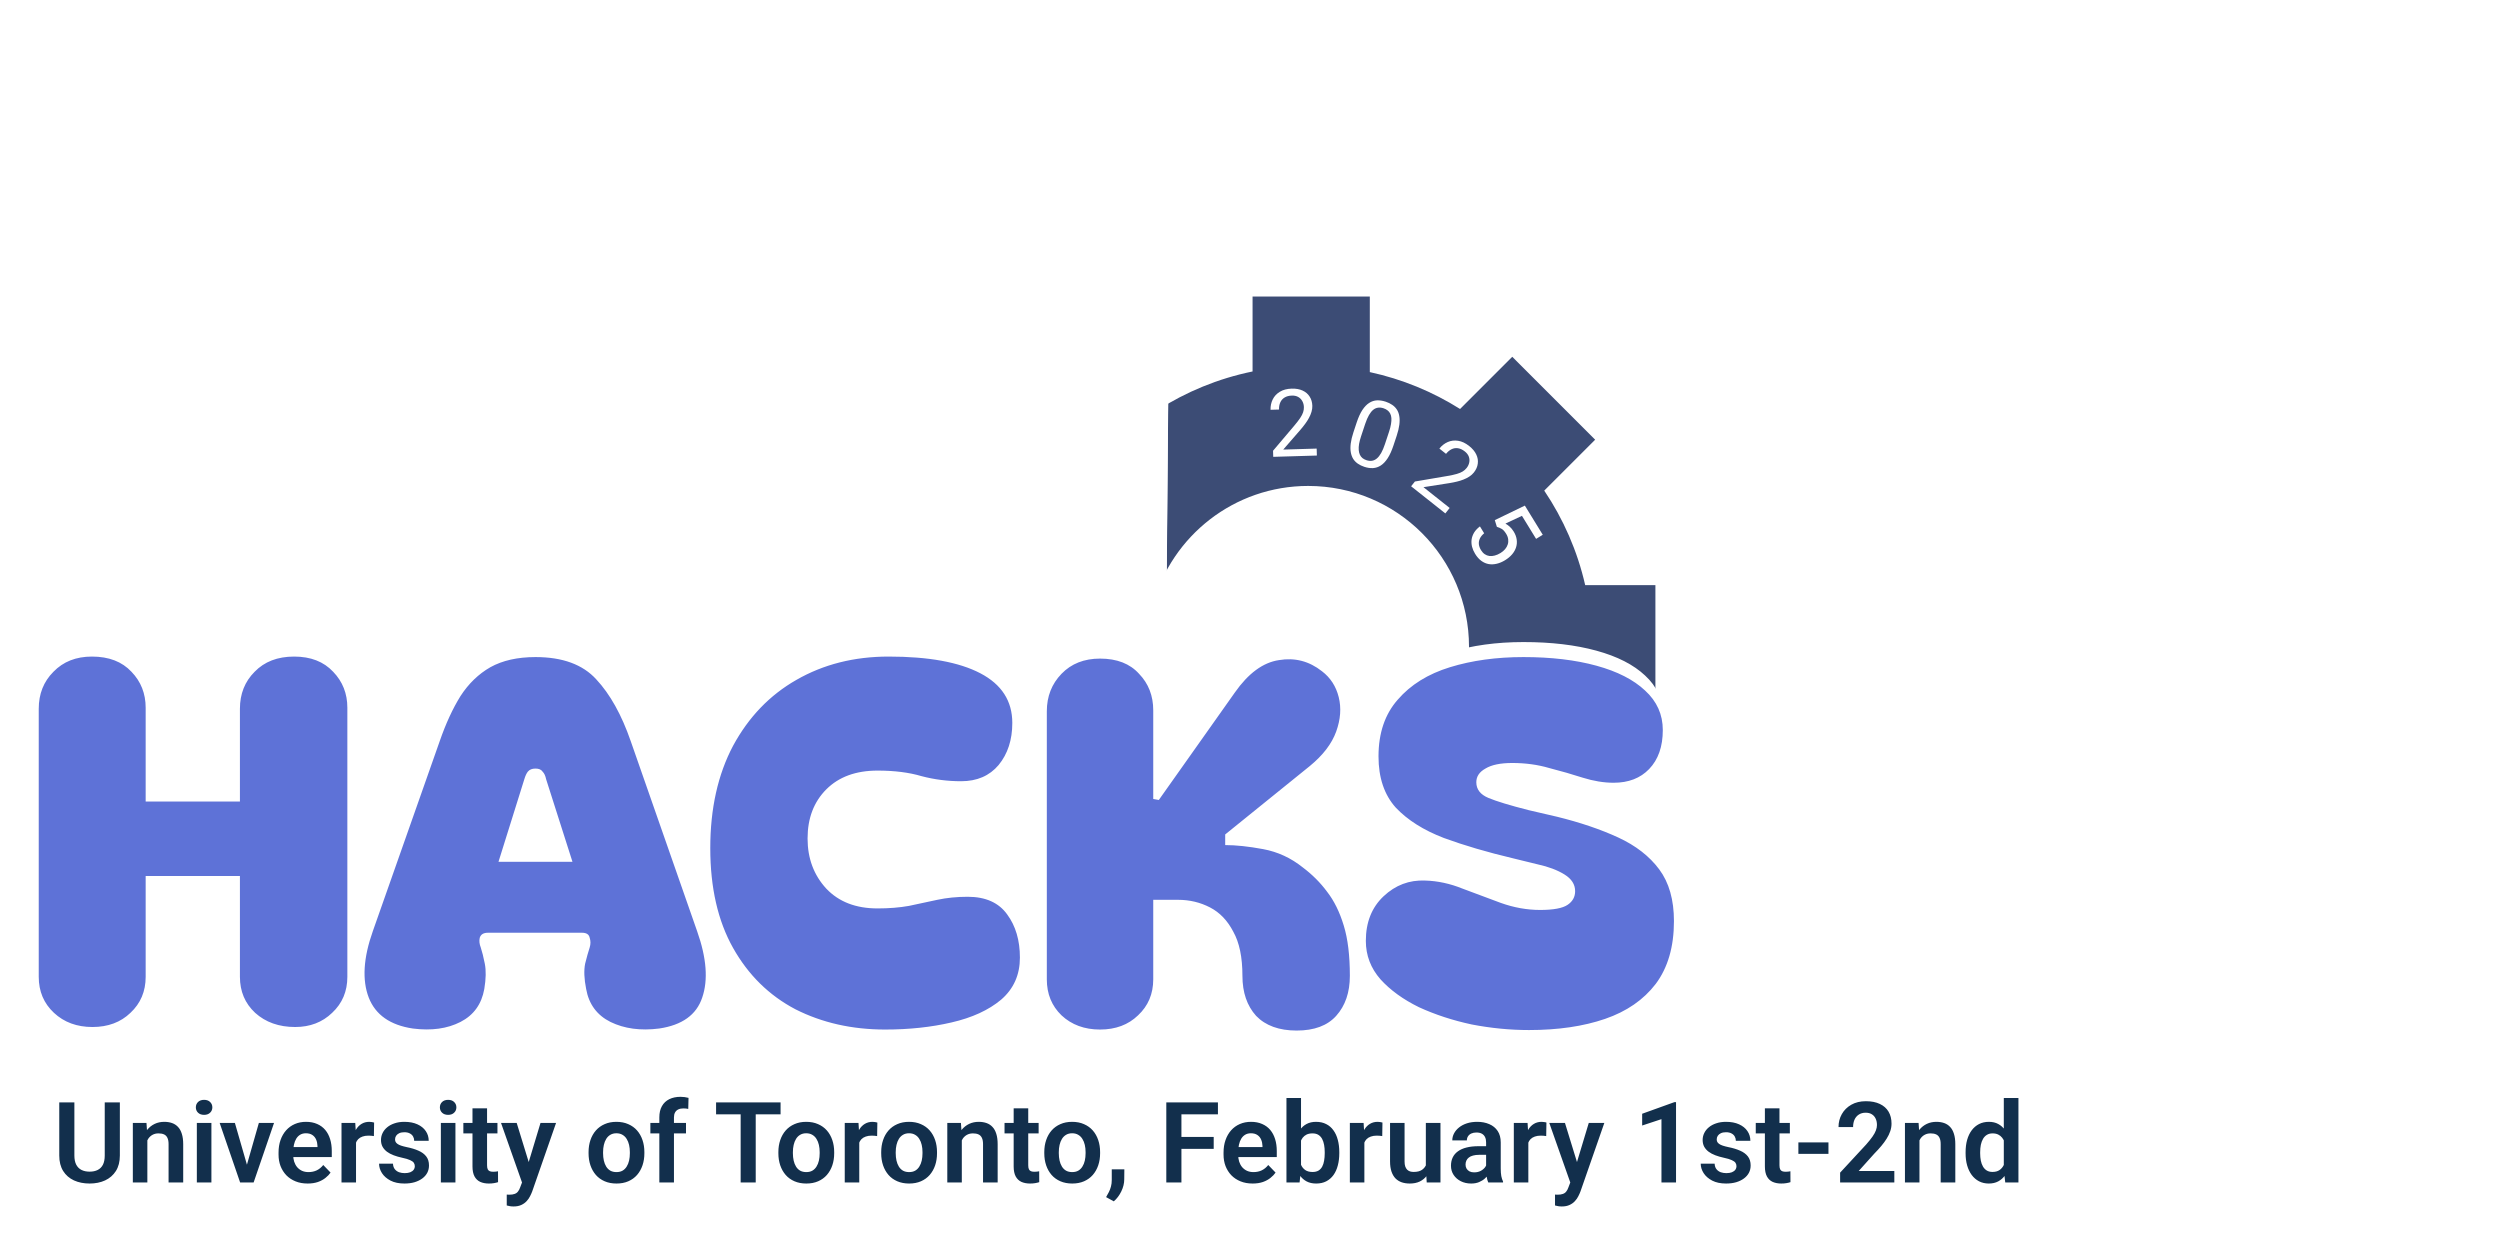
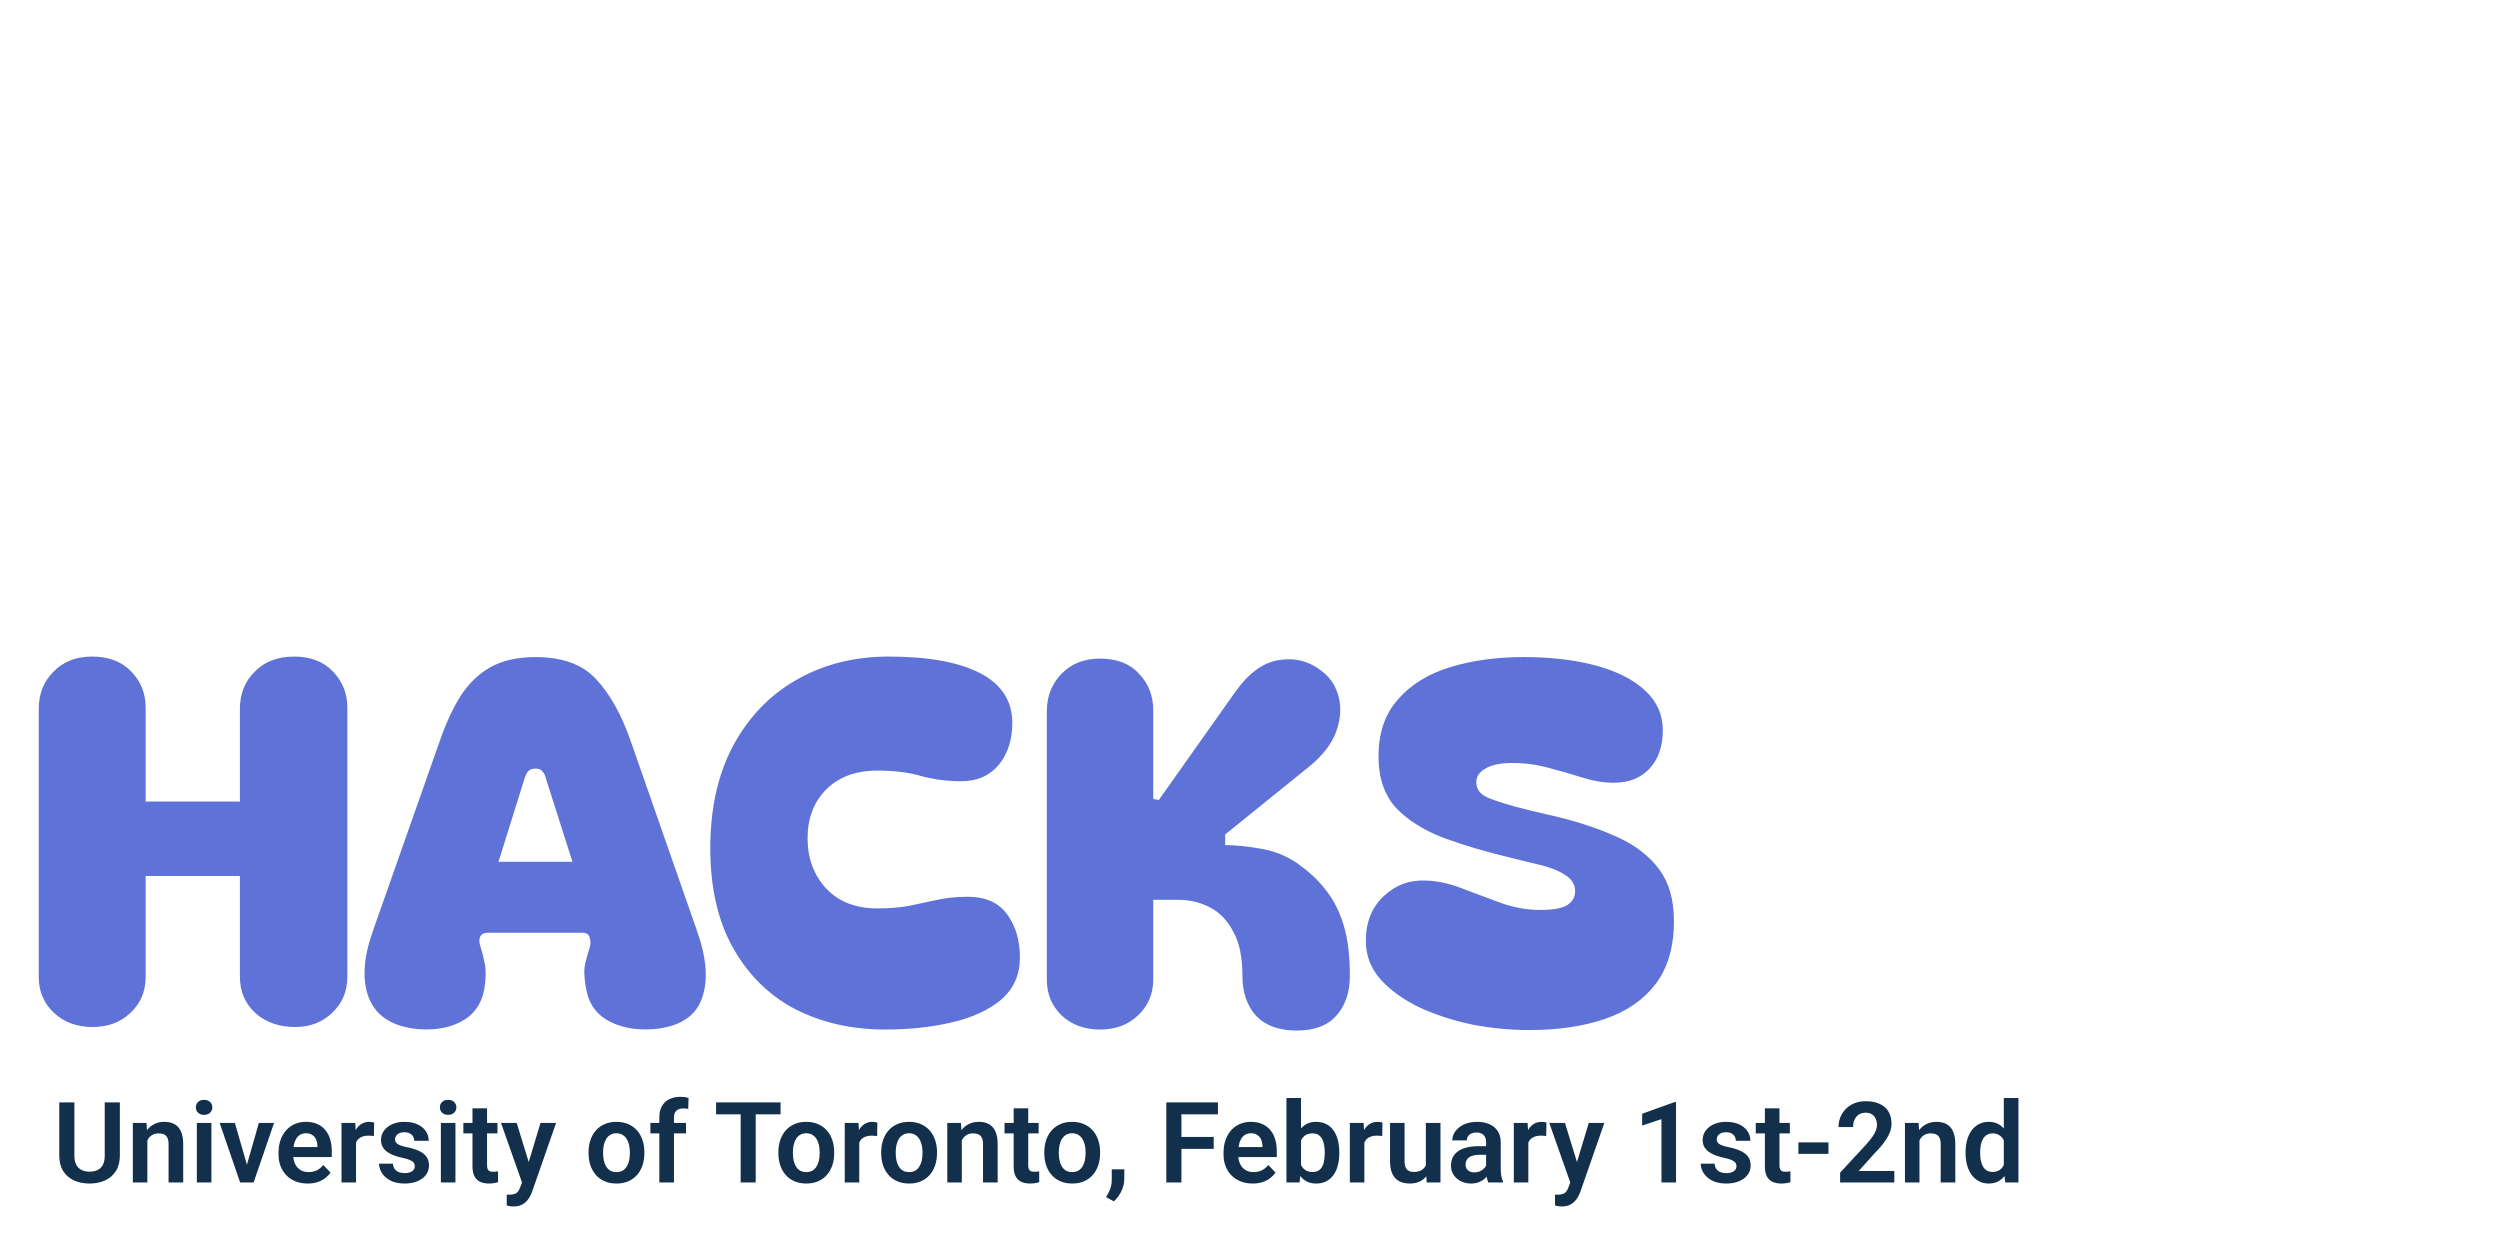
<svg xmlns="http://www.w3.org/2000/svg" width="666" height="333" viewBox="0 0 666 333" fill="none">
-   <path fill-rule="evenodd" clip-rule="evenodd" d="M421.942 191C422.262 189.718 422.55 188.424 422.803 187.117H441V155.883H422.296C420.211 146.744 416.462 138.238 411.385 130.7L424.95 117.135L402.865 95.05L388.962 108.953C381.691 104.374 373.582 101.005 364.918 99.127V79H333.684V98.959C324.522 100.839 315.967 104.384 308.349 109.264L294.135 95.05L292.206 96.979L307.186 160.905C312.176 142.773 328.783 129.455 348.5 129.455C372.163 129.455 391.346 148.637 391.346 172.301C391.346 179.005 389.807 185.349 387.061 191H421.942Z" fill="#3C4C75" />
  <path d="M350.761 119.503L350.816 121.357L339.188 121.702L339.14 120.079L344.768 113.428C345.46 112.609 345.993 111.918 346.367 111.353C346.749 110.78 347.011 110.271 347.152 109.827C347.302 109.375 347.37 108.917 347.356 108.454C347.339 107.868 347.201 107.343 346.943 106.878C346.693 106.405 346.332 106.033 345.86 105.762C345.388 105.491 344.822 105.366 344.163 105.385C343.374 105.409 342.72 105.583 342.2 105.907C341.689 106.224 341.311 106.658 341.066 107.211C340.822 107.764 340.711 108.394 340.732 109.102L338.474 109.169C338.445 108.168 338.637 107.246 339.052 106.404C339.467 105.561 340.098 104.883 340.946 104.369C341.793 103.847 342.847 103.568 344.108 103.531C345.231 103.497 346.197 103.668 347.005 104.043C347.814 104.41 348.441 104.945 348.885 105.648C349.337 106.343 349.577 107.167 349.605 108.118C349.621 108.639 349.547 109.17 349.384 109.713C349.229 110.246 349.004 110.782 348.711 111.32C348.426 111.858 348.087 112.389 347.696 112.913C347.312 113.438 346.9 113.955 346.459 114.464L341.854 119.767L350.761 119.503Z" fill="white" />
-   <path d="M372.071 116.109L371.218 118.681C370.759 120.063 370.249 121.189 369.686 122.057C369.124 122.925 368.515 123.571 367.859 123.997C367.203 124.423 366.504 124.658 365.76 124.702C365.027 124.742 364.251 124.626 363.432 124.354C362.783 124.139 362.211 123.859 361.717 123.515C361.222 123.171 360.814 122.748 360.491 122.247C360.179 121.74 359.965 121.146 359.848 120.464C359.731 119.782 359.729 119.001 359.841 118.121C359.953 117.241 360.192 116.248 360.559 115.144L361.412 112.572C361.871 111.189 362.379 110.072 362.936 109.219C363.501 108.369 364.109 107.739 364.76 107.329C365.413 106.911 366.105 106.686 366.835 106.654C367.574 106.625 368.349 106.745 369.16 107.014C369.816 107.232 370.392 107.513 370.886 107.857C371.391 108.196 371.802 108.611 372.12 109.102C372.439 109.586 372.655 110.163 372.767 110.835C372.888 111.501 372.895 112.271 372.785 113.143C372.676 114.016 372.438 115.004 372.071 116.109ZM368.948 118.313L370.035 115.034C370.287 114.278 370.461 113.598 370.558 112.996C370.665 112.388 370.702 111.851 370.667 111.386C370.633 110.92 370.527 110.516 370.349 110.174C370.179 109.835 369.943 109.551 369.642 109.322C369.351 109.088 368.996 108.902 368.579 108.764C368.07 108.594 367.586 108.541 367.128 108.603C366.672 108.658 366.241 108.845 365.835 109.165C365.437 109.487 365.058 109.957 364.698 110.576C364.339 111.194 364.002 111.978 363.686 112.928L362.598 116.207C362.347 116.964 362.168 117.646 362.061 118.253C361.961 118.863 361.93 119.41 361.967 119.894C362.006 120.37 362.108 120.785 362.273 121.14C362.438 121.495 362.665 121.793 362.954 122.035C363.253 122.271 363.607 122.457 364.016 122.593C364.541 122.768 365.034 122.82 365.495 122.75C365.955 122.679 366.387 122.476 366.791 122.138C367.205 121.795 367.589 121.309 367.943 120.681C368.3 120.045 368.635 119.256 368.948 118.313Z" fill="white" />
-   <path d="M386.191 135.322L385.038 136.775L375.923 129.548L376.931 128.276L385.521 126.814C386.578 126.634 387.431 126.449 388.081 126.258C388.742 126.065 389.27 125.845 389.664 125.597C390.07 125.347 390.417 125.041 390.705 124.677C391.069 124.218 391.302 123.728 391.404 123.206C391.517 122.683 391.481 122.166 391.294 121.655C391.108 121.144 390.756 120.683 390.24 120.274C389.621 119.783 389.008 119.495 388.402 119.408C387.807 119.321 387.238 119.41 386.695 119.675C386.152 119.941 385.661 120.351 385.221 120.905L383.451 119.502C384.073 118.718 384.814 118.137 385.674 117.76C386.534 117.382 387.454 117.27 388.433 117.424C389.418 117.571 390.404 118.036 391.392 118.82C392.272 119.517 392.901 120.27 393.278 121.078C393.66 121.88 393.795 122.693 393.681 123.517C393.58 124.339 393.233 125.124 392.641 125.87C392.318 126.278 391.919 126.637 391.445 126.947C390.982 127.255 390.466 127.52 389.895 127.743C389.33 127.97 388.729 128.158 388.092 128.307C387.461 128.461 386.812 128.591 386.147 128.697L379.208 129.785L386.191 135.322Z" fill="white" />
  <path d="M398.764 140.343L398.214 138.561L406.223 134.692L410.993 142.464L409.214 143.555L405.447 137.417L401.046 139.487C401.376 139.667 401.74 139.926 402.138 140.264C402.541 140.609 402.912 141.059 403.253 141.613C403.683 142.314 403.946 143.016 404.044 143.72C404.149 144.42 404.098 145.1 403.893 145.761C403.692 146.428 403.343 147.058 402.846 147.649C402.35 148.24 401.716 148.772 400.946 149.245C400.218 149.692 399.487 150.002 398.753 150.175C398.024 150.355 397.309 150.388 396.608 150.274C395.915 150.155 395.258 149.871 394.638 149.421C394.022 148.977 393.465 148.35 392.967 147.538C392.593 146.928 392.321 146.298 392.151 145.648C391.992 145 391.954 144.355 392.037 143.712C392.131 143.072 392.356 142.457 392.71 141.867C393.075 141.28 393.59 140.735 394.255 140.232L395.379 142.063C394.861 142.495 394.485 142.955 394.25 143.443C394.015 143.931 393.92 144.438 393.966 144.964C394.022 145.492 394.217 146.027 394.549 146.568C394.83 147.026 395.159 147.383 395.535 147.638C395.912 147.894 396.324 148.052 396.771 148.112C397.218 148.172 397.692 148.134 398.191 147.999C398.695 147.871 399.211 147.646 399.738 147.322C400.217 147.028 400.62 146.69 400.949 146.307C401.277 145.924 401.513 145.507 401.656 145.057C401.804 144.613 401.846 144.152 401.783 143.676C401.726 143.195 401.549 142.711 401.251 142.226C400.855 141.581 400.468 141.145 400.091 140.919C399.717 140.699 399.275 140.507 398.764 140.343Z" fill="white" />
  <g filter="url(#filter0_f_3553_1612)">
    <path d="M81.15 145.1C79.75 151.5 77.25 156.9 73.65 161.3C70.05 165.7 65.65 169.05 60.45 171.35C55.25 173.55 49.55 174.65 43.35 174.65C37.15 174.65 31.9 173.55 27.6 171.35C23.3 169.05 20.25 165.7 18.45 161.3C16.65 156.9 16.45 151.5 17.85 145.1L34.2 68H56.1L40.05 143C39.55 145.4 39.45 147.45 39.75 149.15C40.15 150.85 41 152.15 42.3 153.05C43.6 153.85 45.35 154.25 47.55 154.25C49.55 154.25 51.35 153.8 52.95 152.9C54.65 151.9 56.05 150.55 57.15 148.85C58.35 147.15 59.2 145.15 59.7 142.85L75.6 68H97.5L81.15 145.1ZM145.562 88.4L127.562 173H105.812L123.962 88.4H104.612L108.962 68H169.562L165.212 88.4H145.562ZM213.391 68C217.291 68 221.041 68.55 224.641 69.65C228.341 70.75 231.491 72.7 234.091 75.5C236.691 78.3 238.391 82.2 239.191 87.2C239.991 92.1 239.591 98.45 237.991 106.25C236.791 112.05 235.241 116.95 233.341 120.95C231.541 124.95 229.541 128.2 227.341 130.7C225.141 133.2 222.891 135.3 220.591 137L224.491 173H201.691L199.591 145.25C198.991 145.25 198.391 145.3 197.791 145.4C197.291 145.4 196.791 145.4 196.291 145.4C195.791 145.4 195.341 145.4 194.941 145.4H186.091L180.091 173H158.341L180.691 68H213.391ZM197.041 125.45C199.641 125.45 201.941 125.2 203.941 124.7C205.941 124.2 207.691 123.3 209.191 122C210.691 120.6 211.991 118.65 213.091 116.15C214.191 113.55 215.191 110.25 216.091 106.25C216.891 102.55 217.241 99.55 217.141 97.25C217.041 94.95 216.491 93.2 215.491 92C214.591 90.7 213.241 89.85 211.441 89.45C209.641 88.95 207.441 88.7 204.841 88.7H198.091L190.291 125.45H197.041ZM310.618 173H286.318L287.068 150.65H268.318L259.618 173H235.918L279.268 68H311.518L310.618 173ZM275.968 130.1H288.418L290.668 89.9L275.968 130.1ZM24.63 269.595C20.49 269.595 17.07 268.335 14.37 265.815C11.67 263.295 10.32 260.1 10.32 256.23V184.815C10.32 180.855 11.625 177.57 14.235 174.96C16.845 172.26 20.265 170.91 24.495 170.91C28.995 170.91 32.505 172.26 35.025 174.96C37.545 177.57 38.805 180.765 38.805 184.545V209.52H63.915V184.815C63.915 180.855 65.22 177.57 67.83 174.96C70.44 172.26 73.95 170.91 78.36 170.91C82.77 170.91 86.235 172.26 88.755 174.96C91.275 177.57 92.535 180.765 92.535 184.545V256.23C92.535 260.1 91.185 263.295 88.485 265.815C85.875 268.335 82.59 269.595 78.63 269.595C74.31 269.595 70.755 268.335 67.965 265.815C65.265 263.295 63.915 260.1 63.915 256.23V229.365H38.805V256.23C38.805 260.1 37.455 263.295 34.755 265.815C32.145 268.335 28.77 269.595 24.63 269.595ZM109.981 270C103.951 269.1 100.036 266.355 98.236 261.765C96.436 257.085 96.796 251.19 99.316 244.08L117.136 193.455C118.756 188.775 120.601 184.77 122.671 181.44C124.831 178.11 127.486 175.545 130.636 173.745C133.876 171.945 137.881 171.045 142.651 171.045C149.851 171.045 155.251 173.025 158.851 176.985C162.541 180.945 165.601 186.435 168.031 193.455L185.716 244.08C188.236 251.19 188.686 257.085 187.066 261.765C185.536 266.355 181.711 269.1 175.591 270C170.641 270.63 166.321 270.045 162.631 268.245C159.031 266.445 156.871 263.52 156.151 259.47C155.611 256.77 155.521 254.52 155.881 252.72C156.331 250.92 156.736 249.48 157.096 248.4C157.366 247.5 157.366 246.645 157.096 245.835C156.916 244.935 156.241 244.485 155.071 244.485H129.961C128.791 244.485 128.071 244.935 127.801 245.835C127.621 246.645 127.711 247.5 128.071 248.4C128.431 249.48 128.791 250.92 129.151 252.72C129.511 254.52 129.466 256.77 129.016 259.47C128.296 263.52 126.181 266.445 122.671 268.245C119.161 270.045 114.931 270.63 109.981 270ZM152.506 225.585L145.486 203.58C145.306 202.68 144.991 202.005 144.541 201.555C144.181 201.015 143.551 200.745 142.651 200.745C141.751 200.745 141.076 201.015 140.626 201.555C140.266 202.005 139.951 202.68 139.681 203.58L132.796 225.585H152.506ZM235.793 270.27C226.973 270.27 219.008 268.47 211.898 264.87C204.878 261.18 199.343 255.735 195.293 248.535C191.243 241.335 189.218 232.47 189.218 221.94C189.218 211.41 191.243 202.32 195.293 194.67C199.433 187.02 205.058 181.17 212.168 177.12C219.368 172.98 227.558 170.91 236.738 170.91C247.358 170.91 255.503 172.395 261.173 175.365C266.843 178.335 269.678 182.745 269.678 188.595C269.678 193.095 268.463 196.83 266.033 199.8C263.603 202.68 260.273 204.12 256.043 204.12C252.443 204.12 248.933 203.67 245.513 202.77C242.183 201.78 238.268 201.285 233.768 201.285C228.008 201.285 223.463 202.95 220.133 206.28C216.803 209.61 215.138 213.975 215.138 219.375C215.138 224.685 216.803 229.14 220.133 232.74C223.463 236.25 228.008 238.005 233.768 238.005C236.828 238.005 239.618 237.78 242.138 237.33C244.748 236.79 247.268 236.25 249.698 235.71C252.218 235.17 254.918 234.9 257.798 234.9C262.568 234.9 266.078 236.475 268.328 239.625C270.578 242.685 271.703 246.51 271.703 251.1C271.703 255.69 270.038 259.425 266.708 262.305C263.378 265.095 258.968 267.12 253.478 268.38C248.078 269.64 242.183 270.27 235.793 270.27ZM308.708 209.115L328.958 180.495C332.558 175.365 336.473 172.485 340.703 171.855C344.933 171.135 348.758 172.125 352.178 174.825C354.428 176.535 355.913 178.83 356.633 181.71C357.353 184.59 357.128 187.65 355.958 190.89C354.788 194.13 352.448 197.19 348.938 200.07L326.393 218.295V221.13C329.273 221.13 332.648 221.49 336.518 222.21C340.388 222.93 343.898 224.55 347.048 227.07C349.568 228.96 351.728 231.12 353.528 233.55C355.418 235.98 356.903 238.995 357.983 242.595C359.063 246.105 359.603 250.56 359.603 255.96C359.603 260.37 358.388 263.925 355.958 266.625C353.618 269.235 350.108 270.54 345.428 270.54C340.748 270.54 337.148 269.235 334.628 266.625C332.198 263.925 330.983 260.37 330.983 255.96C330.983 251.01 330.173 247.095 328.553 244.215C327.023 241.245 324.953 239.085 322.343 237.735C319.733 236.385 316.898 235.71 313.838 235.71H307.223V256.905C307.223 260.775 305.873 263.97 303.173 266.49C300.563 269.01 297.188 270.27 293.048 270.27C288.908 270.27 285.488 269.01 282.788 266.49C280.178 263.97 278.873 260.775 278.873 256.905V185.49C278.873 181.53 280.178 178.2 282.788 175.5C285.398 172.8 288.818 171.45 293.048 171.45C297.548 171.45 301.013 172.8 303.443 175.5C305.963 178.11 307.223 181.35 307.223 185.22V208.845L308.708 209.115ZM407.33 270.405C402.29 270.405 397.205 269.91 392.075 268.92C387.035 267.84 382.355 266.31 378.035 264.33C373.805 262.26 370.385 259.785 367.775 256.905C365.165 253.935 363.86 250.515 363.86 246.645C363.86 241.695 365.435 237.735 368.585 234.765C371.735 231.795 375.425 230.4 379.655 230.58C382.985 230.67 386.315 231.39 389.645 232.74C392.975 234 396.35 235.26 399.77 236.52C403.28 237.78 406.79 238.41 410.3 238.41C413.81 238.41 416.24 237.96 417.59 237.06C418.94 236.16 419.615 234.945 419.615 233.415C419.615 231.615 418.67 230.13 416.78 228.96C414.89 227.79 412.505 226.89 409.625 226.26L403.01 224.64C396.17 223.02 390.05 221.22 384.65 219.24C379.25 217.17 374.975 214.47 371.825 211.14C368.765 207.72 367.235 203.175 367.235 197.505C367.235 191.295 368.945 186.255 372.365 182.385C375.785 178.425 380.42 175.545 386.27 173.745C392.12 171.945 398.645 171.045 405.845 171.045C413.225 171.045 419.705 171.81 425.285 173.34C430.865 174.87 435.185 177.075 438.245 179.955C441.395 182.835 442.97 186.345 442.97 190.485C442.97 194.895 441.755 198.36 439.325 200.88C436.985 203.31 433.835 204.525 429.875 204.525C427.265 204.525 424.52 204.075 421.64 203.175C418.85 202.275 415.88 201.42 412.73 200.61C409.67 199.71 406.385 199.26 402.875 199.26C399.725 199.26 397.34 199.755 395.72 200.745C394.1 201.645 393.29 202.86 393.29 204.39C393.29 206.28 394.37 207.675 396.53 208.575C398.69 209.475 402.245 210.555 407.195 211.815L414.755 213.57C420.965 215.1 426.41 216.945 431.09 219.105C435.77 221.265 439.415 224.1 442.025 227.61C444.635 231.12 445.94 235.71 445.94 241.38C445.94 248.22 444.32 253.8 441.08 258.12C437.84 262.35 433.34 265.455 427.58 267.435C421.82 269.415 415.07 270.405 407.33 270.405Z" fill="white" />
  </g>
  <g filter="url(#filter1_d_3553_1612)">
    <path d="M81.15 145.1C79.75 151.5 77.25 156.9 73.65 161.3C70.05 165.7 65.65 169.05 60.45 171.35C55.25 173.55 49.55 174.65 43.35 174.65C37.15 174.65 31.9 173.55 27.6 171.35C23.3 169.05 20.25 165.7 18.45 161.3C16.65 156.9 16.45 151.5 17.85 145.1L34.2 68H56.1L40.05 143C39.55 145.4 39.45 147.45 39.75 149.15C40.15 150.85 41 152.15 42.3 153.05C43.6 153.85 45.35 154.25 47.55 154.25C49.55 154.25 51.35 153.8 52.95 152.9C54.65 151.9 56.05 150.55 57.15 148.85C58.35 147.15 59.2 145.15 59.7 142.85L75.6 68H97.5L81.15 145.1ZM145.562 88.4L127.562 173H105.812L123.962 88.4H104.612L108.962 68H169.562L165.212 88.4H145.562ZM213.391 68C217.291 68 221.041 68.55 224.641 69.65C228.341 70.75 231.491 72.7 234.091 75.5C236.691 78.3 238.391 82.2 239.191 87.2C239.991 92.1 239.591 98.45 237.991 106.25C236.791 112.05 235.241 116.95 233.341 120.95C231.541 124.95 229.541 128.2 227.341 130.7C225.141 133.2 222.891 135.3 220.591 137L224.491 173H201.691L199.591 145.25C198.991 145.25 198.391 145.3 197.791 145.4C197.291 145.4 196.791 145.4 196.291 145.4C195.791 145.4 195.341 145.4 194.941 145.4H186.091L180.091 173H158.341L180.691 68H213.391ZM197.041 125.45C199.641 125.45 201.941 125.2 203.941 124.7C205.941 124.2 207.691 123.3 209.191 122C210.691 120.6 211.991 118.65 213.091 116.15C214.191 113.55 215.191 110.25 216.091 106.25C216.891 102.55 217.241 99.55 217.141 97.25C217.041 94.95 216.491 93.2 215.491 92C214.591 90.7 213.241 89.85 211.441 89.45C209.641 88.95 207.441 88.7 204.841 88.7H198.091L190.291 125.45H197.041ZM310.618 173H286.318L287.068 150.65H268.318L259.618 173H235.918L279.268 68H311.518L310.618 173ZM275.968 130.1H288.418L290.668 89.9L275.968 130.1Z" fill="white" />
    <path d="M24.63 269.595C20.49 269.595 17.07 268.335 14.37 265.815C11.67 263.295 10.32 260.1 10.32 256.23V184.815C10.32 180.855 11.625 177.57 14.235 174.96C16.845 172.26 20.265 170.91 24.495 170.91C28.995 170.91 32.505 172.26 35.025 174.96C37.545 177.57 38.805 180.765 38.805 184.545V209.52H63.915V184.815C63.915 180.855 65.22 177.57 67.83 174.96C70.44 172.26 73.95 170.91 78.36 170.91C82.77 170.91 86.235 172.26 88.755 174.96C91.275 177.57 92.535 180.765 92.535 184.545V256.23C92.535 260.1 91.185 263.295 88.485 265.815C85.875 268.335 82.59 269.595 78.63 269.595C74.31 269.595 70.755 268.335 67.965 265.815C65.265 263.295 63.915 260.1 63.915 256.23V229.365H38.805V256.23C38.805 260.1 37.455 263.295 34.755 265.815C32.145 268.335 28.77 269.595 24.63 269.595ZM109.981 270C103.951 269.1 100.036 266.355 98.236 261.765C96.436 257.085 96.796 251.19 99.316 244.08L117.136 193.455C118.756 188.775 120.601 184.77 122.671 181.44C124.831 178.11 127.486 175.545 130.636 173.745C133.876 171.945 137.881 171.045 142.651 171.045C149.851 171.045 155.251 173.025 158.851 176.985C162.541 180.945 165.601 186.435 168.031 193.455L185.716 244.08C188.236 251.19 188.686 257.085 187.066 261.765C185.536 266.355 181.711 269.1 175.591 270C170.641 270.63 166.321 270.045 162.631 268.245C159.031 266.445 156.871 263.52 156.151 259.47C155.611 256.77 155.521 254.52 155.881 252.72C156.331 250.92 156.736 249.48 157.096 248.4C157.366 247.5 157.366 246.645 157.096 245.835C156.916 244.935 156.241 244.485 155.071 244.485H129.961C128.791 244.485 128.071 244.935 127.801 245.835C127.621 246.645 127.711 247.5 128.071 248.4C128.431 249.48 128.791 250.92 129.151 252.72C129.511 254.52 129.466 256.77 129.016 259.47C128.296 263.52 126.181 266.445 122.671 268.245C119.161 270.045 114.931 270.63 109.981 270ZM152.506 225.585L145.486 203.58C145.306 202.68 144.991 202.005 144.541 201.555C144.181 201.015 143.551 200.745 142.651 200.745C141.751 200.745 141.076 201.015 140.626 201.555C140.266 202.005 139.951 202.68 139.681 203.58L132.796 225.585H152.506ZM235.793 270.27C226.973 270.27 219.008 268.47 211.898 264.87C204.878 261.18 199.343 255.735 195.293 248.535C191.243 241.335 189.218 232.47 189.218 221.94C189.218 211.41 191.243 202.32 195.293 194.67C199.433 187.02 205.058 181.17 212.168 177.12C219.368 172.98 227.558 170.91 236.738 170.91C247.358 170.91 255.503 172.395 261.173 175.365C266.843 178.335 269.678 182.745 269.678 188.595C269.678 193.095 268.463 196.83 266.033 199.8C263.603 202.68 260.273 204.12 256.043 204.12C252.443 204.12 248.933 203.67 245.513 202.77C242.183 201.78 238.268 201.285 233.768 201.285C228.008 201.285 223.463 202.95 220.133 206.28C216.803 209.61 215.138 213.975 215.138 219.375C215.138 224.685 216.803 229.14 220.133 232.74C223.463 236.25 228.008 238.005 233.768 238.005C236.828 238.005 239.618 237.78 242.138 237.33C244.748 236.79 247.268 236.25 249.698 235.71C252.218 235.17 254.918 234.9 257.798 234.9C262.568 234.9 266.078 236.475 268.328 239.625C270.578 242.685 271.703 246.51 271.703 251.1C271.703 255.69 270.038 259.425 266.708 262.305C263.378 265.095 258.968 267.12 253.478 268.38C248.078 269.64 242.183 270.27 235.793 270.27ZM308.708 209.115L328.958 180.495C332.558 175.365 336.473 172.485 340.703 171.855C344.933 171.135 348.758 172.125 352.178 174.825C354.428 176.535 355.913 178.83 356.633 181.71C357.353 184.59 357.128 187.65 355.958 190.89C354.788 194.13 352.448 197.19 348.938 200.07L326.393 218.295V221.13C329.273 221.13 332.648 221.49 336.518 222.21C340.388 222.93 343.898 224.55 347.048 227.07C349.568 228.96 351.728 231.12 353.528 233.55C355.418 235.98 356.903 238.995 357.983 242.595C359.063 246.105 359.603 250.56 359.603 255.96C359.603 260.37 358.388 263.925 355.958 266.625C353.618 269.235 350.108 270.54 345.428 270.54C340.748 270.54 337.148 269.235 334.628 266.625C332.198 263.925 330.983 260.37 330.983 255.96C330.983 251.01 330.173 247.095 328.553 244.215C327.023 241.245 324.953 239.085 322.343 237.735C319.733 236.385 316.898 235.71 313.838 235.71H307.223V256.905C307.223 260.775 305.873 263.97 303.173 266.49C300.563 269.01 297.188 270.27 293.048 270.27C288.908 270.27 285.488 269.01 282.788 266.49C280.178 263.97 278.873 260.775 278.873 256.905V185.49C278.873 181.53 280.178 178.2 282.788 175.5C285.398 172.8 288.818 171.45 293.048 171.45C297.548 171.45 301.013 172.8 303.443 175.5C305.963 178.11 307.223 181.35 307.223 185.22V208.845L308.708 209.115ZM407.33 270.405C402.29 270.405 397.205 269.91 392.075 268.92C387.035 267.84 382.355 266.31 378.035 264.33C373.805 262.26 370.385 259.785 367.775 256.905C365.165 253.935 363.86 250.515 363.86 246.645C363.86 241.695 365.435 237.735 368.585 234.765C371.735 231.795 375.425 230.4 379.655 230.58C382.985 230.67 386.315 231.39 389.645 232.74C392.975 234 396.35 235.26 399.77 236.52C403.28 237.78 406.79 238.41 410.3 238.41C413.81 238.41 416.24 237.96 417.59 237.06C418.94 236.16 419.615 234.945 419.615 233.415C419.615 231.615 418.67 230.13 416.78 228.96C414.89 227.79 412.505 226.89 409.625 226.26L403.01 224.64C396.17 223.02 390.05 221.22 384.65 219.24C379.25 217.17 374.975 214.47 371.825 211.14C368.765 207.72 367.235 203.175 367.235 197.505C367.235 191.295 368.945 186.255 372.365 182.385C375.785 178.425 380.42 175.545 386.27 173.745C392.12 171.945 398.645 171.045 405.845 171.045C413.225 171.045 419.705 171.81 425.285 173.34C430.865 174.87 435.185 177.075 438.245 179.955C441.395 182.835 442.97 186.345 442.97 190.485C442.97 194.895 441.755 198.36 439.325 200.88C436.985 203.31 433.835 204.525 429.875 204.525C427.265 204.525 424.52 204.075 421.64 203.175C418.85 202.275 415.88 201.42 412.73 200.61C409.67 199.71 406.385 199.26 402.875 199.26C399.725 199.26 397.34 199.755 395.72 200.745C394.1 201.645 393.29 202.86 393.29 204.39C393.29 206.28 394.37 207.675 396.53 208.575C398.69 209.475 402.245 210.555 407.195 211.815L414.755 213.57C420.965 215.1 426.41 216.945 431.09 219.105C435.77 221.265 439.415 224.1 442.025 227.61C444.635 231.12 445.94 235.71 445.94 241.38C445.94 248.22 444.32 253.8 441.08 258.12C437.84 262.35 433.34 265.455 427.58 267.435C421.82 269.415 415.07 270.405 407.33 270.405Z" fill="#5E72D7" />
  </g>
  <path d="M27.901 293.672H31.93V307.837C31.93 309.468 31.578 310.84 30.875 311.953C30.172 313.057 29.215 313.892 28.004 314.458C26.793 315.015 25.416 315.293 23.873 315.293C22.311 315.293 20.919 315.015 19.698 314.458C18.477 313.892 17.52 313.057 16.827 311.953C16.134 310.84 15.787 309.468 15.787 307.837V293.672H19.815V307.837C19.815 308.833 19.981 309.648 20.314 310.283C20.645 310.908 21.114 311.372 21.72 311.675C22.325 311.978 23.043 312.129 23.873 312.129C24.713 312.129 25.431 311.978 26.026 311.675C26.632 311.372 27.096 310.908 27.418 310.283C27.74 309.648 27.901 308.833 27.901 307.837V293.672ZM39.254 302.534V315H35.387V299.15H39.02L39.254 302.534ZM38.639 306.504H37.496C37.506 305.352 37.662 304.307 37.965 303.369C38.268 302.432 38.692 301.626 39.239 300.952C39.796 300.278 40.455 299.761 41.217 299.399C41.978 299.038 42.828 298.857 43.766 298.857C44.527 298.857 45.216 298.965 45.831 299.18C46.446 299.395 46.974 299.736 47.413 300.205C47.862 300.674 48.204 301.289 48.438 302.051C48.683 302.803 48.805 303.73 48.805 304.834V315H44.908V304.805C44.908 304.082 44.801 303.511 44.586 303.091C44.381 302.671 44.078 302.373 43.678 302.197C43.287 302.021 42.804 301.934 42.227 301.934C41.632 301.934 41.109 302.056 40.66 302.3C40.221 302.534 39.85 302.861 39.547 303.281C39.254 303.701 39.029 304.185 38.873 304.731C38.717 305.278 38.639 305.869 38.639 306.504ZM56.319 299.15V315H52.438V299.15H56.319ZM52.174 295.005C52.174 294.429 52.369 293.95 52.76 293.569C53.16 293.188 53.697 292.998 54.371 292.998C55.045 292.998 55.577 293.188 55.968 293.569C56.368 293.95 56.568 294.429 56.568 295.005C56.568 295.571 56.368 296.045 55.968 296.426C55.577 296.807 55.045 296.997 54.371 296.997C53.697 296.997 53.16 296.807 52.76 296.426C52.369 296.045 52.174 295.571 52.174 295.005ZM65.269 312.07L68.961 299.15H73.004L67.569 315H65.108L65.269 312.07ZM62.574 299.15L66.31 312.1L66.441 315H63.966L58.517 299.15H62.574ZM81.954 315.293C80.753 315.293 79.674 315.098 78.717 314.707C77.76 314.316 76.944 313.774 76.27 313.081C75.606 312.378 75.094 311.562 74.732 310.635C74.381 309.697 74.205 308.691 74.205 307.617V307.031C74.205 305.811 74.381 304.702 74.732 303.706C75.084 302.7 75.582 301.836 76.227 301.113C76.871 300.391 77.643 299.834 78.541 299.443C79.439 299.053 80.431 298.857 81.515 298.857C82.638 298.857 83.629 299.048 84.488 299.429C85.348 299.8 86.065 300.327 86.642 301.011C87.218 301.694 87.652 302.515 87.945 303.472C88.238 304.419 88.385 305.469 88.385 306.621V308.247H75.963V305.581H84.576V305.288C84.557 304.673 84.439 304.111 84.225 303.604C84.01 303.086 83.678 302.676 83.228 302.373C82.779 302.061 82.198 301.904 81.485 301.904C80.909 301.904 80.406 302.031 79.977 302.285C79.557 302.529 79.205 302.881 78.922 303.34C78.648 303.789 78.443 304.326 78.307 304.951C78.17 305.576 78.102 306.27 78.102 307.031V307.617C78.102 308.281 78.189 308.896 78.365 309.463C78.551 310.029 78.819 310.522 79.171 310.942C79.532 311.353 79.962 311.675 80.46 311.909C80.968 312.134 81.544 312.246 82.189 312.246C82.999 312.246 83.731 312.09 84.386 311.777C85.05 311.455 85.626 310.981 86.114 310.356L88.062 312.378C87.731 312.866 87.281 313.335 86.715 313.784C86.158 314.233 85.484 314.6 84.693 314.883C83.902 315.156 82.989 315.293 81.954 315.293ZM94.845 302.388V315H90.978V299.15H94.64L94.845 302.388ZM99.664 299.048L99.606 302.651C99.391 302.612 99.147 302.583 98.873 302.563C98.609 302.544 98.36 302.534 98.126 302.534C97.53 302.534 97.008 302.617 96.559 302.783C96.109 302.939 95.733 303.169 95.431 303.472C95.138 303.774 94.913 304.146 94.757 304.585C94.601 305.015 94.513 305.503 94.493 306.05L93.658 305.947C93.658 304.941 93.761 304.009 93.966 303.149C94.171 302.29 94.469 301.538 94.859 300.894C95.25 300.249 95.738 299.751 96.324 299.399C96.92 299.038 97.603 298.857 98.375 298.857C98.59 298.857 98.819 298.877 99.064 298.916C99.317 298.945 99.518 298.989 99.664 299.048ZM110.504 310.664C110.504 310.332 110.416 310.034 110.24 309.771C110.064 309.507 109.732 309.268 109.244 309.053C108.766 308.828 108.062 308.618 107.135 308.423C106.314 308.247 105.558 308.027 104.864 307.764C104.171 307.5 103.575 307.183 103.077 306.812C102.579 306.431 102.188 305.986 101.905 305.479C101.632 304.961 101.495 304.365 101.495 303.691C101.495 303.037 101.637 302.422 101.92 301.846C102.203 301.26 102.613 300.747 103.15 300.308C103.688 299.858 104.342 299.507 105.113 299.253C105.885 298.989 106.754 298.857 107.721 298.857C109.068 298.857 110.226 299.077 111.192 299.517C112.169 299.956 112.916 300.562 113.434 301.333C113.951 302.095 114.21 302.954 114.21 303.911H110.343C110.343 303.491 110.245 303.11 110.05 302.769C109.864 302.427 109.576 302.153 109.186 301.948C108.795 301.733 108.302 301.626 107.706 301.626C107.169 301.626 106.715 301.714 106.344 301.89C105.982 302.065 105.709 302.295 105.523 302.578C105.338 302.861 105.245 303.174 105.245 303.516C105.245 303.77 105.294 303.999 105.392 304.204C105.499 304.399 105.67 304.58 105.904 304.746C106.139 304.912 106.456 305.063 106.856 305.2C107.267 305.337 107.77 305.469 108.365 305.596C109.547 305.83 110.577 306.143 111.456 306.533C112.345 306.914 113.038 307.422 113.536 308.057C114.034 308.691 114.283 309.502 114.283 310.488C114.283 311.191 114.132 311.836 113.829 312.422C113.526 312.998 113.087 313.501 112.511 313.931C111.935 314.36 111.246 314.697 110.445 314.941C109.645 315.176 108.741 315.293 107.735 315.293C106.28 315.293 105.05 315.034 104.044 314.517C103.038 313.989 102.276 313.325 101.759 312.524C101.241 311.714 100.982 310.874 100.982 310.005H104.688C104.718 310.62 104.884 311.113 105.187 311.484C105.489 311.855 105.87 312.124 106.329 312.29C106.798 312.446 107.291 312.524 107.809 312.524C108.395 312.524 108.888 312.446 109.288 312.29C109.688 312.124 109.991 311.904 110.196 311.631C110.401 311.348 110.504 311.025 110.504 310.664ZM121.329 299.15V315H117.447V299.15H121.329ZM117.184 295.005C117.184 294.429 117.379 293.95 117.77 293.569C118.17 293.188 118.707 292.998 119.381 292.998C120.055 292.998 120.587 293.188 120.978 293.569C121.378 293.95 121.578 294.429 121.578 295.005C121.578 295.571 121.378 296.045 120.978 296.426C120.587 296.807 120.055 296.997 119.381 296.997C118.707 296.997 118.17 296.807 117.77 296.426C117.379 296.045 117.184 295.571 117.184 295.005ZM132.521 299.15V301.934H123.438V299.15H132.521ZM125.87 295.254H129.752V310.43C129.752 310.898 129.815 311.26 129.942 311.514C130.069 311.768 130.26 311.938 130.514 312.026C130.768 312.114 131.07 312.158 131.422 312.158C131.676 312.158 131.91 312.144 132.125 312.114C132.34 312.085 132.521 312.056 132.667 312.026L132.682 314.927C132.359 315.034 131.993 315.122 131.583 315.19C131.183 315.259 130.729 315.293 130.221 315.293C129.352 315.293 128.59 315.146 127.936 314.854C127.281 314.551 126.773 314.067 126.412 313.403C126.051 312.729 125.87 311.841 125.87 310.737V295.254ZM139.742 313.242L143.99 299.15H148.136L141.778 317.402C141.632 317.793 141.441 318.218 141.207 318.677C140.982 319.136 140.68 319.57 140.299 319.98C139.918 320.4 139.439 320.742 138.863 321.006C138.297 321.27 137.608 321.401 136.798 321.401C136.446 321.401 136.134 321.377 135.86 321.328C135.587 321.279 135.299 321.216 134.996 321.138V318.237C135.094 318.247 135.206 318.252 135.333 318.252C135.47 318.262 135.587 318.267 135.685 318.267C136.251 318.267 136.72 318.198 137.091 318.062C137.462 317.935 137.76 317.725 137.984 317.432C138.219 317.148 138.414 316.777 138.57 316.318L139.742 313.242ZM137.647 299.15L141.236 310.825L141.866 314.912L139.2 315.396L133.473 299.15H137.647ZM156.793 307.236V306.929C156.793 305.767 156.959 304.697 157.291 303.721C157.623 302.734 158.106 301.88 158.741 301.157C159.376 300.435 160.152 299.873 161.07 299.473C161.988 299.062 163.033 298.857 164.205 298.857C165.396 298.857 166.451 299.062 167.369 299.473C168.297 299.873 169.078 300.435 169.713 301.157C170.348 301.88 170.831 302.734 171.163 303.721C171.495 304.697 171.661 305.767 171.661 306.929V307.236C171.661 308.389 171.495 309.458 171.163 310.444C170.831 311.421 170.348 312.275 169.713 313.008C169.078 313.73 168.302 314.292 167.384 314.692C166.466 315.093 165.416 315.293 164.234 315.293C163.062 315.293 162.013 315.093 161.085 314.692C160.157 314.292 159.376 313.73 158.741 313.008C158.106 312.275 157.623 311.421 157.291 310.444C156.959 309.458 156.793 308.389 156.793 307.236ZM160.66 306.929V307.236C160.66 307.93 160.729 308.579 160.865 309.185C161.002 309.79 161.212 310.322 161.495 310.781C161.778 311.24 162.145 311.602 162.594 311.865C163.053 312.119 163.6 312.246 164.234 312.246C164.859 312.246 165.396 312.119 165.846 311.865C166.295 311.602 166.661 311.24 166.944 310.781C167.237 310.322 167.452 309.79 167.589 309.185C167.726 308.579 167.794 307.93 167.794 307.236V306.929C167.794 306.245 167.726 305.605 167.589 305.01C167.452 304.404 167.237 303.872 166.944 303.413C166.661 302.944 166.29 302.578 165.831 302.314C165.382 302.041 164.84 301.904 164.205 301.904C163.58 301.904 163.043 302.041 162.594 302.314C162.145 302.578 161.778 302.944 161.495 303.413C161.212 303.872 161.002 304.404 160.865 305.01C160.729 305.605 160.66 306.245 160.66 306.929ZM179.542 315H175.646V297.686C175.646 296.494 175.875 295.493 176.334 294.683C176.793 293.862 177.447 293.242 178.297 292.822C179.146 292.402 180.147 292.192 181.3 292.192C181.681 292.192 182.042 292.217 182.384 292.266C182.735 292.314 183.082 292.383 183.424 292.471L183.351 295.415C183.165 295.366 182.96 295.332 182.735 295.312C182.521 295.293 182.281 295.283 182.018 295.283C181.49 295.283 181.041 295.376 180.67 295.562C180.299 295.747 180.016 296.021 179.82 296.382C179.635 296.733 179.542 297.168 179.542 297.686V315ZM182.75 299.15V301.934H173.258V299.15H182.75ZM201.324 293.672V315H197.311V293.672H201.324ZM207.945 293.672V296.851H190.763V293.672H207.945ZM207.359 307.236V306.929C207.359 305.767 207.525 304.697 207.857 303.721C208.189 302.734 208.673 301.88 209.308 301.157C209.942 300.435 210.719 299.873 211.637 299.473C212.555 299.062 213.6 298.857 214.771 298.857C215.963 298.857 217.018 299.062 217.936 299.473C218.863 299.873 219.645 300.435 220.279 301.157C220.914 301.88 221.397 302.734 221.729 303.721C222.062 304.697 222.228 305.767 222.228 306.929V307.236C222.228 308.389 222.062 309.458 221.729 310.444C221.397 311.421 220.914 312.275 220.279 313.008C219.645 313.73 218.868 314.292 217.95 314.692C217.032 315.093 215.982 315.293 214.801 315.293C213.629 315.293 212.579 315.093 211.651 314.692C210.724 314.292 209.942 313.73 209.308 313.008C208.673 312.275 208.189 311.421 207.857 310.444C207.525 309.458 207.359 308.389 207.359 307.236ZM211.227 306.929V307.236C211.227 307.93 211.295 308.579 211.432 309.185C211.568 309.79 211.778 310.322 212.062 310.781C212.345 311.24 212.711 311.602 213.16 311.865C213.619 312.119 214.166 312.246 214.801 312.246C215.426 312.246 215.963 312.119 216.412 311.865C216.861 311.602 217.228 311.24 217.511 310.781C217.804 310.322 218.019 309.79 218.155 309.185C218.292 308.579 218.36 307.93 218.36 307.236V306.929C218.36 306.245 218.292 305.605 218.155 305.01C218.019 304.404 217.804 303.872 217.511 303.413C217.228 302.944 216.856 302.578 216.397 302.314C215.948 302.041 215.406 301.904 214.771 301.904C214.146 301.904 213.609 302.041 213.16 302.314C212.711 302.578 212.345 302.944 212.062 303.413C211.778 303.872 211.568 304.404 211.432 305.01C211.295 305.605 211.227 306.245 211.227 306.929ZM228.907 302.388V315H225.04V299.15H228.702L228.907 302.388ZM233.727 299.048L233.668 302.651C233.453 302.612 233.209 302.583 232.936 302.563C232.672 302.544 232.423 302.534 232.188 302.534C231.593 302.534 231.07 302.617 230.621 302.783C230.172 302.939 229.796 303.169 229.493 303.472C229.2 303.774 228.976 304.146 228.819 304.585C228.663 305.015 228.575 305.503 228.556 306.05L227.721 305.947C227.721 304.941 227.823 304.009 228.028 303.149C228.233 302.29 228.531 301.538 228.922 300.894C229.312 300.249 229.801 299.751 230.387 299.399C230.982 299.038 231.666 298.857 232.438 298.857C232.652 298.857 232.882 298.877 233.126 298.916C233.38 298.945 233.58 298.989 233.727 299.048ZM234.752 307.236V306.929C234.752 305.767 234.918 304.697 235.25 303.721C235.582 302.734 236.065 301.88 236.7 301.157C237.335 300.435 238.111 299.873 239.029 299.473C239.947 299.062 240.992 298.857 242.164 298.857C243.355 298.857 244.41 299.062 245.328 299.473C246.256 299.873 247.037 300.435 247.672 301.157C248.307 301.88 248.79 302.734 249.122 303.721C249.454 304.697 249.62 305.767 249.62 306.929V307.236C249.62 308.389 249.454 309.458 249.122 310.444C248.79 311.421 248.307 312.275 247.672 313.008C247.037 313.73 246.261 314.292 245.343 314.692C244.425 315.093 243.375 315.293 242.193 315.293C241.021 315.293 239.972 315.093 239.044 314.692C238.116 314.292 237.335 313.73 236.7 313.008C236.065 312.275 235.582 311.421 235.25 310.444C234.918 309.458 234.752 308.389 234.752 307.236ZM238.619 306.929V307.236C238.619 307.93 238.688 308.579 238.824 309.185C238.961 309.79 239.171 310.322 239.454 310.781C239.737 311.24 240.104 311.602 240.553 311.865C241.012 312.119 241.559 312.246 242.193 312.246C242.818 312.246 243.355 312.119 243.805 311.865C244.254 311.602 244.62 311.24 244.903 310.781C245.196 310.322 245.411 309.79 245.548 309.185C245.685 308.579 245.753 307.93 245.753 307.236V306.929C245.753 306.245 245.685 305.605 245.548 305.01C245.411 304.404 245.196 303.872 244.903 303.413C244.62 302.944 244.249 302.578 243.79 302.314C243.341 302.041 242.799 301.904 242.164 301.904C241.539 301.904 241.002 302.041 240.553 302.314C240.104 302.578 239.737 302.944 239.454 303.413C239.171 303.872 238.961 304.404 238.824 305.01C238.688 305.605 238.619 306.245 238.619 306.929ZM256.227 302.534V315H252.359V299.15H255.992L256.227 302.534ZM255.611 306.504H254.469C254.479 305.352 254.635 304.307 254.938 303.369C255.24 302.432 255.665 301.626 256.212 300.952C256.769 300.278 257.428 299.761 258.189 299.399C258.951 299.038 259.801 298.857 260.738 298.857C261.5 298.857 262.188 298.965 262.804 299.18C263.419 299.395 263.946 299.736 264.386 300.205C264.835 300.674 265.177 301.289 265.411 302.051C265.655 302.803 265.777 303.73 265.777 304.834V315H261.881V304.805C261.881 304.082 261.773 303.511 261.559 303.091C261.354 302.671 261.051 302.373 260.65 302.197C260.26 302.021 259.776 301.934 259.2 301.934C258.604 301.934 258.082 302.056 257.633 302.3C257.193 302.534 256.822 302.861 256.52 303.281C256.227 303.701 256.002 304.185 255.846 304.731C255.689 305.278 255.611 305.869 255.611 306.504ZM276.69 299.15V301.934H267.608V299.15H276.69ZM270.04 295.254H273.922V310.43C273.922 310.898 273.985 311.26 274.112 311.514C274.239 311.768 274.43 311.938 274.684 312.026C274.938 312.114 275.24 312.158 275.592 312.158C275.846 312.158 276.08 312.144 276.295 312.114C276.51 312.085 276.69 312.056 276.837 312.026L276.852 314.927C276.529 315.034 276.163 315.122 275.753 315.19C275.353 315.259 274.898 315.293 274.391 315.293C273.521 315.293 272.76 315.146 272.105 314.854C271.451 314.551 270.943 314.067 270.582 313.403C270.221 312.729 270.04 311.841 270.04 310.737V295.254ZM278.199 307.236V306.929C278.199 305.767 278.365 304.697 278.697 303.721C279.029 302.734 279.513 301.88 280.147 301.157C280.782 300.435 281.559 299.873 282.477 299.473C283.395 299.062 284.439 298.857 285.611 298.857C286.803 298.857 287.857 299.062 288.775 299.473C289.703 299.873 290.484 300.435 291.119 301.157C291.754 301.88 292.237 302.734 292.569 303.721C292.901 304.697 293.067 305.767 293.067 306.929V307.236C293.067 308.389 292.901 309.458 292.569 310.444C292.237 311.421 291.754 312.275 291.119 313.008C290.484 313.73 289.708 314.292 288.79 314.692C287.872 315.093 286.822 315.293 285.641 315.293C284.469 315.293 283.419 315.093 282.491 314.692C281.563 314.292 280.782 313.73 280.147 313.008C279.513 312.275 279.029 311.421 278.697 310.444C278.365 309.458 278.199 308.389 278.199 307.236ZM282.066 306.929V307.236C282.066 307.93 282.135 308.579 282.271 309.185C282.408 309.79 282.618 310.322 282.901 310.781C283.185 311.24 283.551 311.602 284 311.865C284.459 312.119 285.006 312.246 285.641 312.246C286.266 312.246 286.803 312.119 287.252 311.865C287.701 311.602 288.067 311.24 288.351 310.781C288.644 310.322 288.858 309.79 288.995 309.185C289.132 308.579 289.2 307.93 289.2 307.236V306.929C289.2 306.245 289.132 305.605 288.995 305.01C288.858 304.404 288.644 303.872 288.351 303.413C288.067 302.944 287.696 302.578 287.237 302.314C286.788 302.041 286.246 301.904 285.611 301.904C284.986 301.904 284.449 302.041 284 302.314C283.551 302.578 283.185 302.944 282.901 303.413C282.618 303.872 282.408 304.404 282.271 305.01C282.135 305.605 282.066 306.245 282.066 306.929ZM299.527 311.514L299.498 314.194C299.498 315.239 299.239 316.299 298.722 317.373C298.204 318.447 297.535 319.336 296.715 320.039L294.664 318.911C294.928 318.472 295.172 318.027 295.396 317.578C295.631 317.129 295.816 316.641 295.953 316.113C296.1 315.596 296.173 315.015 296.173 314.37V311.514H299.527ZM314.732 293.672V315H310.704V293.672H314.732ZM323.331 302.886V306.064H313.678V302.886H323.331ZM324.459 293.672V296.851H313.678V293.672H324.459ZM333.702 315.293C332.501 315.293 331.422 315.098 330.465 314.707C329.508 314.316 328.692 313.774 328.019 313.081C327.354 312.378 326.842 311.562 326.48 310.635C326.129 309.697 325.953 308.691 325.953 307.617V307.031C325.953 305.811 326.129 304.702 326.48 303.706C326.832 302.7 327.33 301.836 327.975 301.113C328.619 300.391 329.391 299.834 330.289 299.443C331.188 299.053 332.179 298.857 333.263 298.857C334.386 298.857 335.377 299.048 336.236 299.429C337.096 299.8 337.813 300.327 338.39 301.011C338.966 301.694 339.4 302.515 339.693 303.472C339.986 304.419 340.133 305.469 340.133 306.621V308.247H327.711V305.581H336.324V305.288C336.305 304.673 336.188 304.111 335.973 303.604C335.758 303.086 335.426 302.676 334.977 302.373C334.527 302.061 333.946 301.904 333.233 301.904C332.657 301.904 332.154 302.031 331.725 302.285C331.305 302.529 330.953 302.881 330.67 303.34C330.396 303.789 330.191 304.326 330.055 304.951C329.918 305.576 329.85 306.27 329.85 307.031V307.617C329.85 308.281 329.938 308.896 330.113 309.463C330.299 310.029 330.567 310.522 330.919 310.942C331.28 311.353 331.71 311.675 332.208 311.909C332.716 312.134 333.292 312.246 333.937 312.246C334.747 312.246 335.479 312.09 336.134 311.777C336.798 311.455 337.374 310.981 337.862 310.356L339.811 312.378C339.479 312.866 339.029 313.335 338.463 313.784C337.906 314.233 337.232 314.6 336.441 314.883C335.65 315.156 334.737 315.293 333.702 315.293ZM342.711 292.5H346.593V311.499L346.212 315H342.711V292.5ZM356.788 306.914V307.222C356.788 308.403 356.656 309.487 356.393 310.474C356.139 311.46 355.753 312.314 355.235 313.037C354.718 313.75 354.073 314.307 353.302 314.707C352.54 315.098 351.646 315.293 350.621 315.293C349.645 315.293 348.795 315.103 348.072 314.722C347.359 314.341 346.759 313.804 346.271 313.11C345.782 312.407 345.392 311.582 345.099 310.635C344.806 309.678 344.586 308.633 344.439 307.5V306.665C344.586 305.522 344.806 304.478 345.099 303.53C345.392 302.583 345.782 301.758 346.271 301.055C346.759 300.352 347.359 299.81 348.072 299.429C348.785 299.048 349.625 298.857 350.592 298.857C351.627 298.857 352.53 299.058 353.302 299.458C354.083 299.849 354.728 300.405 355.235 301.128C355.753 301.841 356.139 302.69 356.393 303.677C356.656 304.653 356.788 305.732 356.788 306.914ZM352.906 307.222V306.914C352.906 306.24 352.853 305.605 352.745 305.01C352.638 304.404 352.462 303.872 352.218 303.413C351.974 302.954 351.642 302.593 351.222 302.329C350.802 302.065 350.274 301.934 349.64 301.934C349.034 301.934 348.517 302.036 348.087 302.241C347.667 302.446 347.315 302.729 347.032 303.091C346.759 303.452 346.544 303.877 346.388 304.365C346.241 304.854 346.144 305.381 346.095 305.947V308.232C346.163 308.984 346.324 309.663 346.578 310.269C346.832 310.864 347.208 311.338 347.706 311.689C348.214 312.041 348.868 312.217 349.669 312.217C350.294 312.217 350.816 312.095 351.236 311.851C351.656 311.597 351.988 311.245 352.232 310.796C352.477 310.337 352.647 309.805 352.745 309.199C352.853 308.594 352.906 307.935 352.906 307.222ZM363.468 302.388V315H359.601V299.15H363.263L363.468 302.388ZM368.287 299.048L368.229 302.651C368.014 302.612 367.77 302.583 367.496 302.563C367.232 302.544 366.983 302.534 366.749 302.534C366.153 302.534 365.631 302.617 365.182 302.783C364.732 302.939 364.356 303.169 364.054 303.472C363.761 303.774 363.536 304.146 363.38 304.585C363.224 305.015 363.136 305.503 363.116 306.05L362.281 305.947C362.281 304.941 362.384 304.009 362.589 303.149C362.794 302.29 363.092 301.538 363.482 300.894C363.873 300.249 364.361 299.751 364.947 299.399C365.543 299.038 366.227 298.857 366.998 298.857C367.213 298.857 367.442 298.877 367.687 298.916C367.94 298.945 368.141 298.989 368.287 299.048ZM379.845 311.235V299.15H383.741V315H380.079L379.845 311.235ZM380.343 307.954L381.544 307.925C381.544 308.989 381.427 309.971 381.192 310.869C380.958 311.768 380.592 312.549 380.094 313.213C379.605 313.867 378.985 314.38 378.233 314.751C377.481 315.112 376.593 315.293 375.567 315.293C374.786 315.293 374.073 315.186 373.429 314.971C372.784 314.746 372.228 314.399 371.759 313.931C371.3 313.452 370.943 312.842 370.689 312.1C370.436 311.348 370.309 310.444 370.309 309.39V299.15H374.176V309.419C374.176 309.946 374.234 310.386 374.352 310.737C374.479 311.089 374.649 311.377 374.864 311.602C375.089 311.816 375.348 311.973 375.641 312.07C375.943 312.158 376.266 312.202 376.607 312.202C377.545 312.202 378.282 312.017 378.819 311.646C379.366 311.265 379.757 310.757 379.991 310.122C380.226 309.478 380.343 308.755 380.343 307.954ZM395.899 311.631V304.321C395.899 303.784 395.807 303.32 395.621 302.93C395.436 302.539 395.152 302.236 394.771 302.021C394.391 301.807 393.907 301.699 393.321 301.699C392.804 301.699 392.35 301.787 391.959 301.963C391.578 302.139 391.285 302.388 391.08 302.71C390.875 303.022 390.772 303.384 390.772 303.794H386.891C386.891 303.14 387.047 302.52 387.359 301.934C387.672 301.338 388.116 300.811 388.692 300.352C389.278 299.883 389.977 299.517 390.787 299.253C391.607 298.989 392.525 298.857 393.541 298.857C394.742 298.857 395.812 299.062 396.749 299.473C397.696 299.873 398.438 300.479 398.976 301.289C399.522 302.1 399.796 303.12 399.796 304.351V311.265C399.796 312.056 399.845 312.734 399.942 313.301C400.05 313.857 400.206 314.341 400.411 314.751V315H396.471C396.285 314.6 396.144 314.092 396.046 313.477C395.948 312.852 395.899 312.236 395.899 311.631ZM396.441 305.347L396.471 307.646H394.024C393.419 307.646 392.887 307.71 392.428 307.837C391.969 307.954 391.593 308.13 391.3 308.364C391.007 308.589 390.787 308.862 390.641 309.185C390.494 309.497 390.421 309.854 390.421 310.254C390.421 310.645 390.509 310.996 390.685 311.309C390.87 311.621 391.134 311.87 391.476 312.056C391.827 312.231 392.237 312.319 392.706 312.319C393.39 312.319 393.985 312.183 394.493 311.909C395.001 311.626 395.396 311.284 395.68 310.884C395.963 310.483 396.114 310.103 396.134 309.741L397.247 311.411C397.11 311.812 396.905 312.236 396.632 312.686C396.358 313.135 396.007 313.555 395.577 313.945C395.147 314.336 394.63 314.658 394.024 314.912C393.419 315.166 392.716 315.293 391.915 315.293C390.89 315.293 389.972 315.088 389.161 314.678C388.351 314.268 387.711 313.706 387.242 312.993C386.773 312.28 386.539 311.47 386.539 310.562C386.539 309.722 386.695 308.979 387.008 308.335C387.32 307.69 387.784 307.148 388.399 306.709C389.015 306.26 389.776 305.923 390.685 305.698C391.603 305.464 392.652 305.347 393.834 305.347H396.441ZM407.149 302.388V315H403.282V299.15H406.944L407.149 302.388ZM411.969 299.048L411.91 302.651C411.695 302.612 411.451 302.583 411.178 302.563C410.914 302.544 410.665 302.534 410.431 302.534C409.835 302.534 409.312 302.617 408.863 302.783C408.414 302.939 408.038 303.169 407.735 303.472C407.442 303.774 407.218 304.146 407.062 304.585C406.905 305.015 406.817 305.503 406.798 306.05L405.963 305.947C405.963 304.941 406.065 304.009 406.271 303.149C406.476 302.29 406.773 301.538 407.164 300.894C407.555 300.249 408.043 299.751 408.629 299.399C409.225 299.038 409.908 298.857 410.68 298.857C410.895 298.857 411.124 298.877 411.368 298.916C411.622 298.945 411.822 298.989 411.969 299.048ZM419 313.242L423.248 299.15H427.394L421.036 317.402C420.89 317.793 420.699 318.218 420.465 318.677C420.24 319.136 419.938 319.57 419.557 319.98C419.176 320.4 418.697 320.742 418.121 321.006C417.555 321.27 416.866 321.401 416.056 321.401C415.704 321.401 415.392 321.377 415.118 321.328C414.845 321.279 414.557 321.216 414.254 321.138V318.237C414.352 318.247 414.464 318.252 414.591 318.252C414.728 318.262 414.845 318.267 414.942 318.267C415.509 318.267 415.978 318.198 416.349 318.062C416.72 317.935 417.018 317.725 417.242 317.432C417.477 317.148 417.672 316.777 417.828 316.318L419 313.242ZM416.905 299.15L420.494 310.825L421.124 314.912L418.458 315.396L412.73 299.15H416.905ZM446.495 293.613V315H442.613V298.14L437.472 299.839V296.704L446.056 293.613H446.495ZM462.594 310.664C462.594 310.332 462.506 310.034 462.33 309.771C462.154 309.507 461.822 309.268 461.334 309.053C460.855 308.828 460.152 308.618 459.225 308.423C458.404 308.247 457.647 308.027 456.954 307.764C456.261 307.5 455.665 307.183 455.167 306.812C454.669 306.431 454.278 305.986 453.995 305.479C453.722 304.961 453.585 304.365 453.585 303.691C453.585 303.037 453.727 302.422 454.01 301.846C454.293 301.26 454.703 300.747 455.24 300.308C455.777 299.858 456.432 299.507 457.203 299.253C457.975 298.989 458.844 298.857 459.811 298.857C461.158 298.857 462.315 299.077 463.282 299.517C464.259 299.956 465.006 300.562 465.523 301.333C466.041 302.095 466.3 302.954 466.3 303.911H462.433C462.433 303.491 462.335 303.11 462.14 302.769C461.954 302.427 461.666 302.153 461.275 301.948C460.885 301.733 460.392 301.626 459.796 301.626C459.259 301.626 458.805 301.714 458.434 301.89C458.072 302.065 457.799 302.295 457.613 302.578C457.428 302.861 457.335 303.174 457.335 303.516C457.335 303.77 457.384 303.999 457.481 304.204C457.589 304.399 457.76 304.58 457.994 304.746C458.229 304.912 458.546 305.063 458.946 305.2C459.356 305.337 459.859 305.469 460.455 305.596C461.637 305.83 462.667 306.143 463.546 306.533C464.435 306.914 465.128 307.422 465.626 308.057C466.124 308.691 466.373 309.502 466.373 310.488C466.373 311.191 466.222 311.836 465.919 312.422C465.616 312.998 465.177 313.501 464.601 313.931C464.024 314.36 463.336 314.697 462.535 314.941C461.734 315.176 460.831 315.293 459.825 315.293C458.37 315.293 457.14 315.034 456.134 314.517C455.128 313.989 454.366 313.325 453.849 312.524C453.331 311.714 453.072 310.874 453.072 310.005H456.778C456.808 310.62 456.974 311.113 457.276 311.484C457.579 311.855 457.96 312.124 458.419 312.29C458.888 312.446 459.381 312.524 459.898 312.524C460.484 312.524 460.978 312.446 461.378 312.29C461.778 312.124 462.081 311.904 462.286 311.631C462.491 311.348 462.594 311.025 462.594 310.664ZM476.817 299.15V301.934H467.735V299.15H476.817ZM470.167 295.254H474.049V310.43C474.049 310.898 474.112 311.26 474.239 311.514C474.366 311.768 474.557 311.938 474.811 312.026C475.064 312.114 475.367 312.158 475.719 312.158C475.973 312.158 476.207 312.144 476.422 312.114C476.637 312.085 476.817 312.056 476.964 312.026L476.979 314.927C476.656 315.034 476.29 315.122 475.88 315.19C475.479 315.259 475.025 315.293 474.518 315.293C473.648 315.293 472.887 315.146 472.232 314.854C471.578 314.551 471.07 314.067 470.709 313.403C470.348 312.729 470.167 311.841 470.167 310.737V295.254ZM487.101 304.336V307.397H479.088V304.336H487.101ZM504.649 311.953V315H490.206V312.393L497.135 304.907C497.857 304.087 498.429 303.374 498.849 302.769C499.269 302.163 499.566 301.616 499.742 301.128C499.928 300.63 500.021 300.156 500.021 299.707C500.021 299.053 499.903 298.481 499.669 297.993C499.435 297.495 499.093 297.109 498.644 296.836C498.204 296.562 497.662 296.426 497.018 296.426C496.305 296.426 495.694 296.592 495.187 296.924C494.688 297.246 494.308 297.695 494.044 298.271C493.79 298.848 493.663 299.507 493.663 300.249H489.781C489.781 298.989 490.074 297.842 490.66 296.807C491.246 295.762 492.086 294.927 493.18 294.302C494.273 293.677 495.572 293.364 497.076 293.364C498.541 293.364 499.781 293.608 500.797 294.097C501.812 294.575 502.584 295.259 503.111 296.147C503.639 297.036 503.902 298.096 503.902 299.326C503.902 300.01 503.79 300.684 503.565 301.348C503.341 302.012 503.023 302.671 502.613 303.325C502.213 303.97 501.734 304.624 501.178 305.288C500.621 305.952 500.001 306.631 499.317 307.324L495.157 311.953H504.649ZM511.344 302.534V315H507.477V299.15H511.109L511.344 302.534ZM510.729 306.504H509.586C509.596 305.352 509.752 304.307 510.055 303.369C510.357 302.432 510.782 301.626 511.329 300.952C511.886 300.278 512.545 299.761 513.307 299.399C514.068 299.038 514.918 298.857 515.855 298.857C516.617 298.857 517.306 298.965 517.921 299.18C518.536 299.395 519.063 299.736 519.503 300.205C519.952 300.674 520.294 301.289 520.528 302.051C520.772 302.803 520.895 303.73 520.895 304.834V315H516.998V304.805C516.998 304.082 516.891 303.511 516.676 303.091C516.471 302.671 516.168 302.373 515.768 302.197C515.377 302.021 514.894 301.934 514.317 301.934C513.722 301.934 513.199 302.056 512.75 302.3C512.311 302.534 511.939 302.861 511.637 303.281C511.344 303.701 511.119 304.185 510.963 304.731C510.807 305.278 510.729 305.869 510.729 306.504ZM533.814 311.631V292.5H537.711V315H534.195L533.814 311.631ZM523.634 307.266V306.958C523.634 305.747 523.771 304.648 524.044 303.662C524.327 302.666 524.737 301.812 525.274 301.099C525.812 300.386 526.461 299.834 527.223 299.443C527.994 299.053 528.868 298.857 529.845 298.857C530.792 298.857 531.617 299.048 532.32 299.429C533.033 299.81 533.639 300.352 534.137 301.055C534.645 301.758 535.05 302.593 535.353 303.56C535.655 304.517 535.875 305.571 536.012 306.724V307.559C535.875 308.682 535.655 309.712 535.353 310.649C535.05 311.587 534.645 312.407 534.137 313.11C533.639 313.804 533.033 314.341 532.32 314.722C531.607 315.103 530.772 315.293 529.815 315.293C528.849 315.293 527.979 315.093 527.208 314.692C526.446 314.292 525.797 313.73 525.26 313.008C524.732 312.285 524.327 311.436 524.044 310.459C523.771 309.482 523.634 308.418 523.634 307.266ZM527.516 306.958V307.266C527.516 307.949 527.574 308.589 527.691 309.185C527.809 309.78 527.999 310.308 528.263 310.767C528.526 311.216 528.863 311.567 529.273 311.821C529.693 312.075 530.201 312.202 530.797 312.202C531.559 312.202 532.184 312.036 532.672 311.704C533.17 311.362 533.556 310.898 533.829 310.312C534.103 309.717 534.278 309.048 534.356 308.306V306.006C534.317 305.42 534.215 304.878 534.049 304.38C533.893 303.882 533.668 303.452 533.375 303.091C533.092 302.729 532.74 302.446 532.32 302.241C531.9 302.036 531.402 301.934 530.826 301.934C530.23 301.934 529.723 302.065 529.303 302.329C528.883 302.583 528.541 302.939 528.277 303.398C528.014 303.857 527.818 304.39 527.691 304.995C527.574 305.601 527.516 306.255 527.516 306.958Z" fill="#122F4C" />
  <defs>
    <filter id="filter0_f_3553_1612" x="0.32" y="58" width="455.62" height="222.945" filterUnits="userSpaceOnUse" color-interpolation-filters="sRGB">
      <feFlood flood-opacity="0" result="BackgroundImageFix" />
      <feBlend mode="normal" in="SourceGraphic" in2="BackgroundImageFix" result="shape" />
      <feGaussianBlur stdDeviation="5" result="effect1_foregroundBlur_3553_1612" />
    </filter>
    <filter id="filter1_d_3553_1612" x="6.32" y="68" width="443.62" height="210.945" filterUnits="userSpaceOnUse" color-interpolation-filters="sRGB">
      <feFlood flood-opacity="0" result="BackgroundImageFix" />
      <feColorMatrix in="SourceAlpha" type="matrix" values="0 0 0 0 0 0 0 0 0 0 0 0 0 0 0 0 0 0 127 0" result="hardAlpha" />
      <feOffset dy="4" />
      <feGaussianBlur stdDeviation="2" />
      <feComposite in2="hardAlpha" operator="out" />
      <feColorMatrix type="matrix" values="0 0 0 0 0 0 0 0 0 0 0 0 0 0 0 0 0 0 0.25 0" />
      <feBlend mode="normal" in2="BackgroundImageFix" result="effect1_dropShadow_3553_1612" />
      <feBlend mode="normal" in="SourceGraphic" in2="effect1_dropShadow_3553_1612" result="shape" />
    </filter>
  </defs>
</svg>